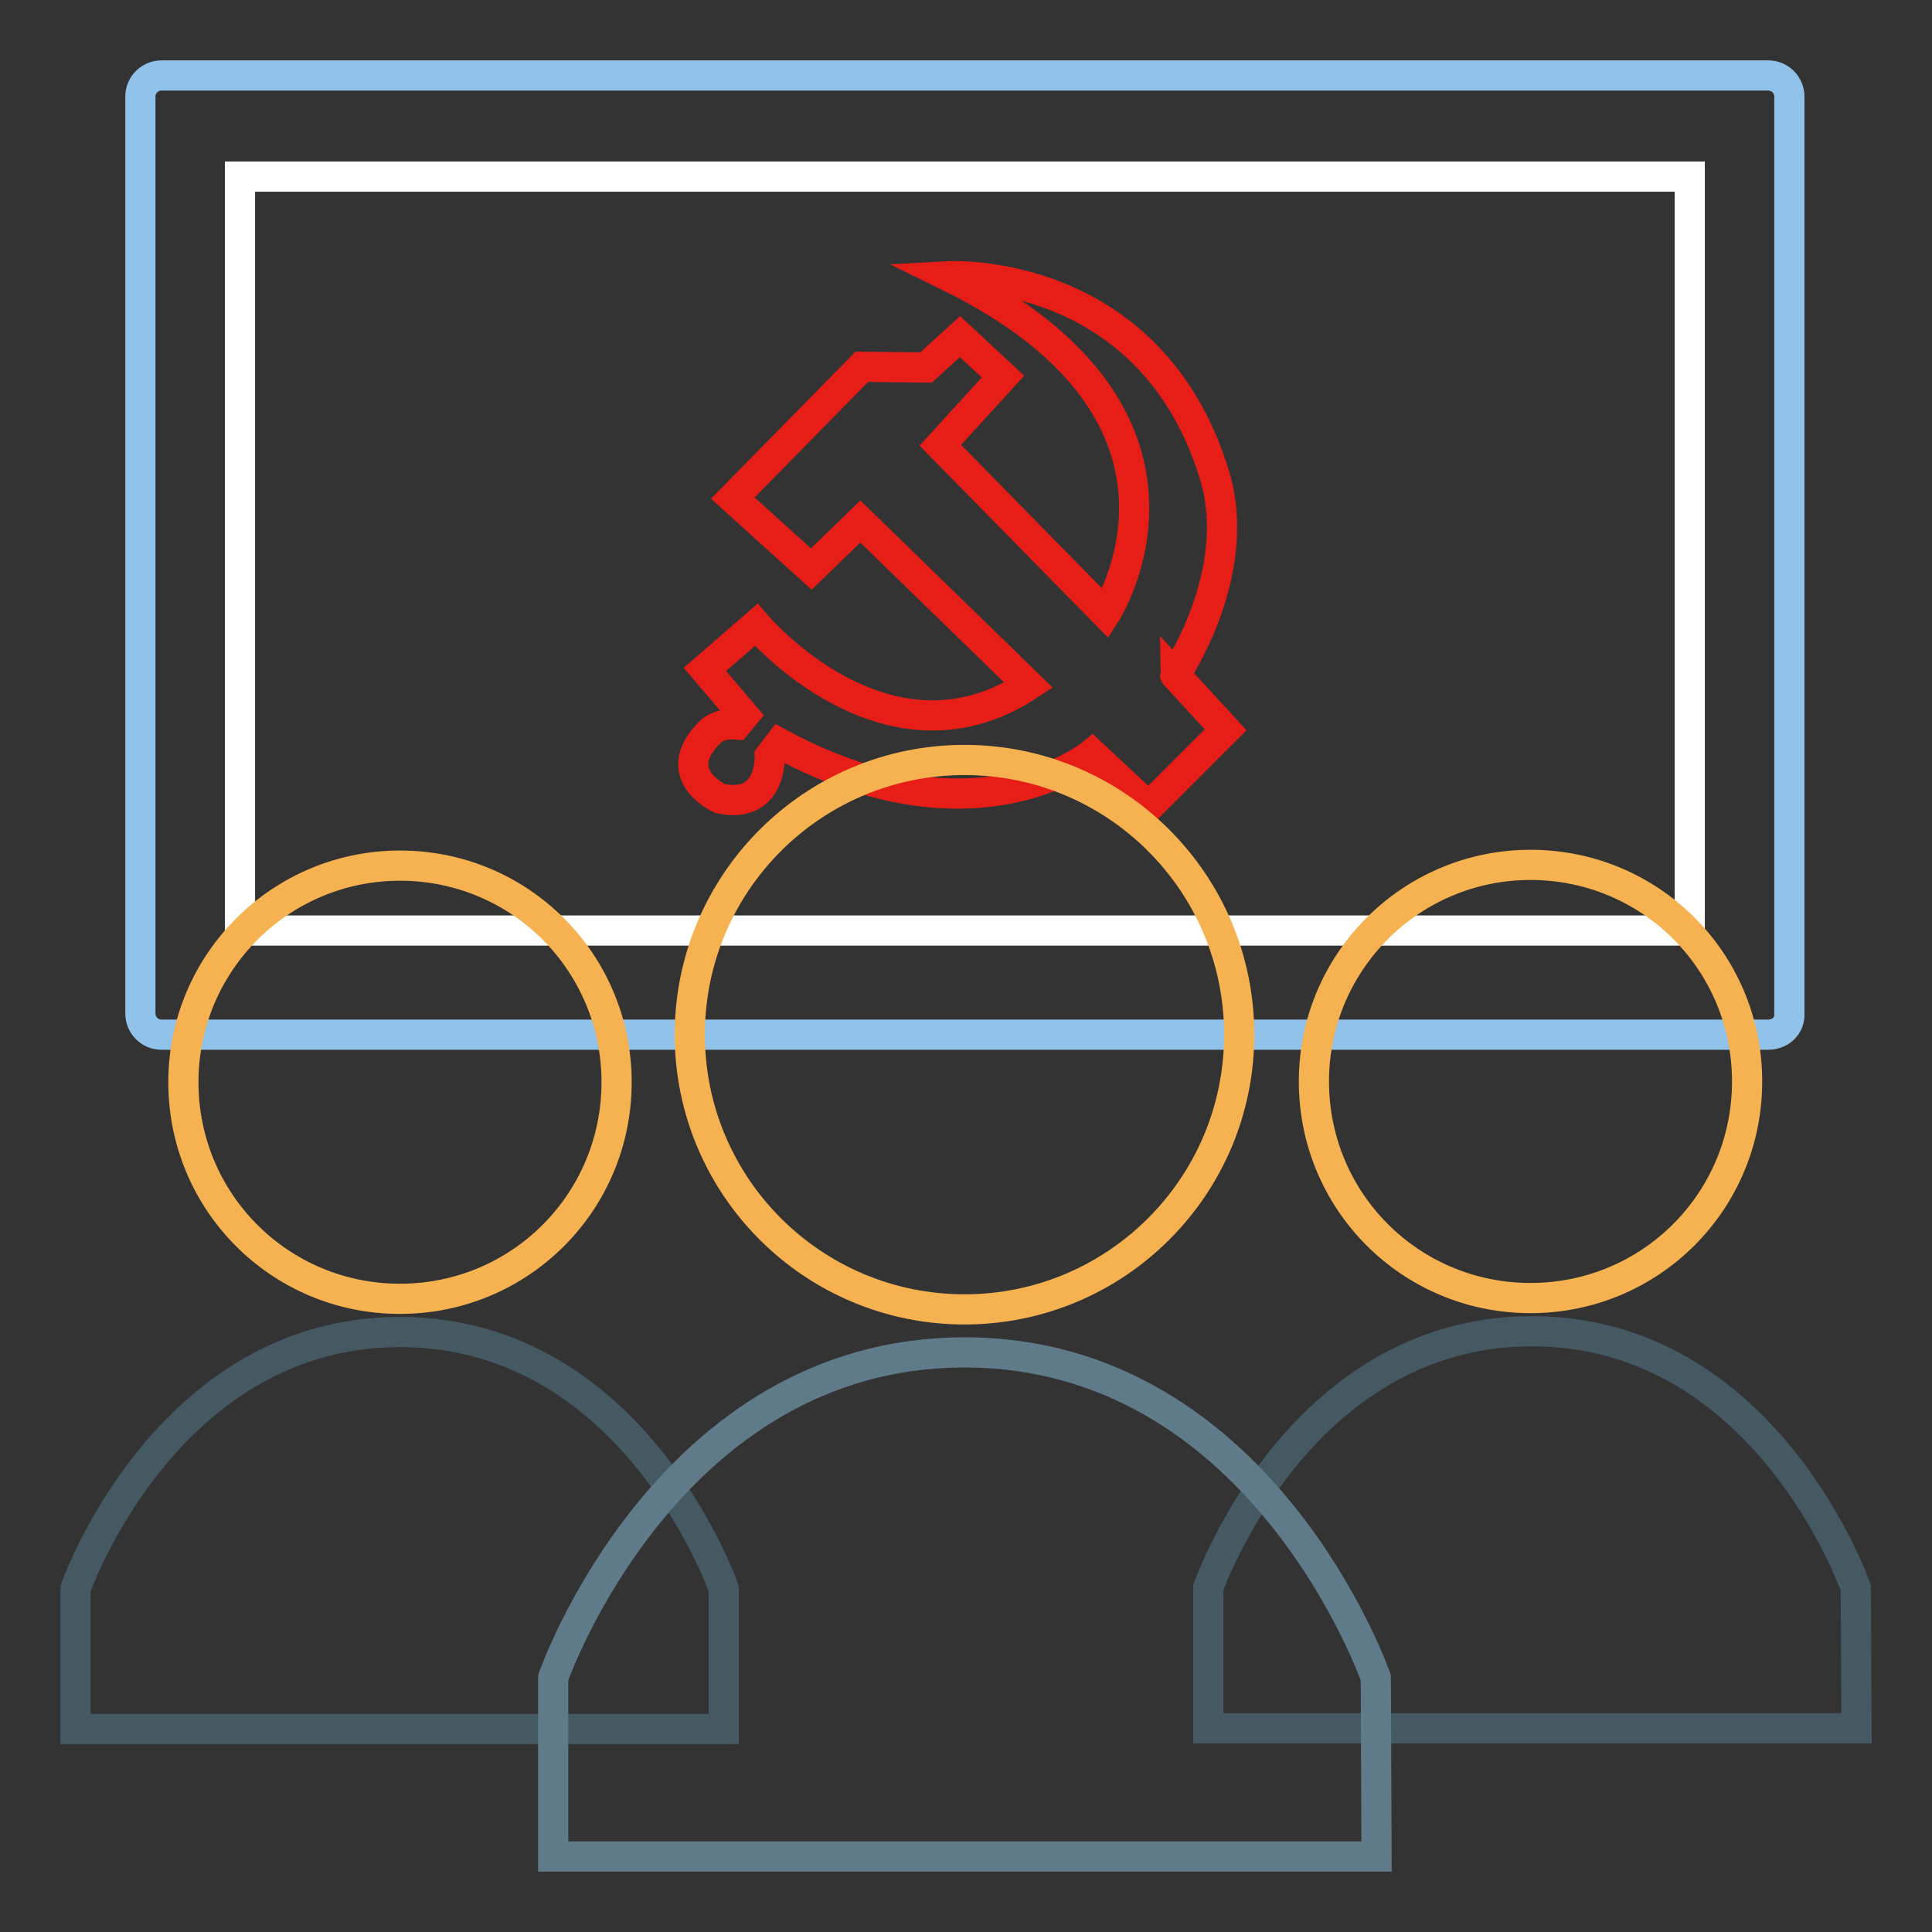
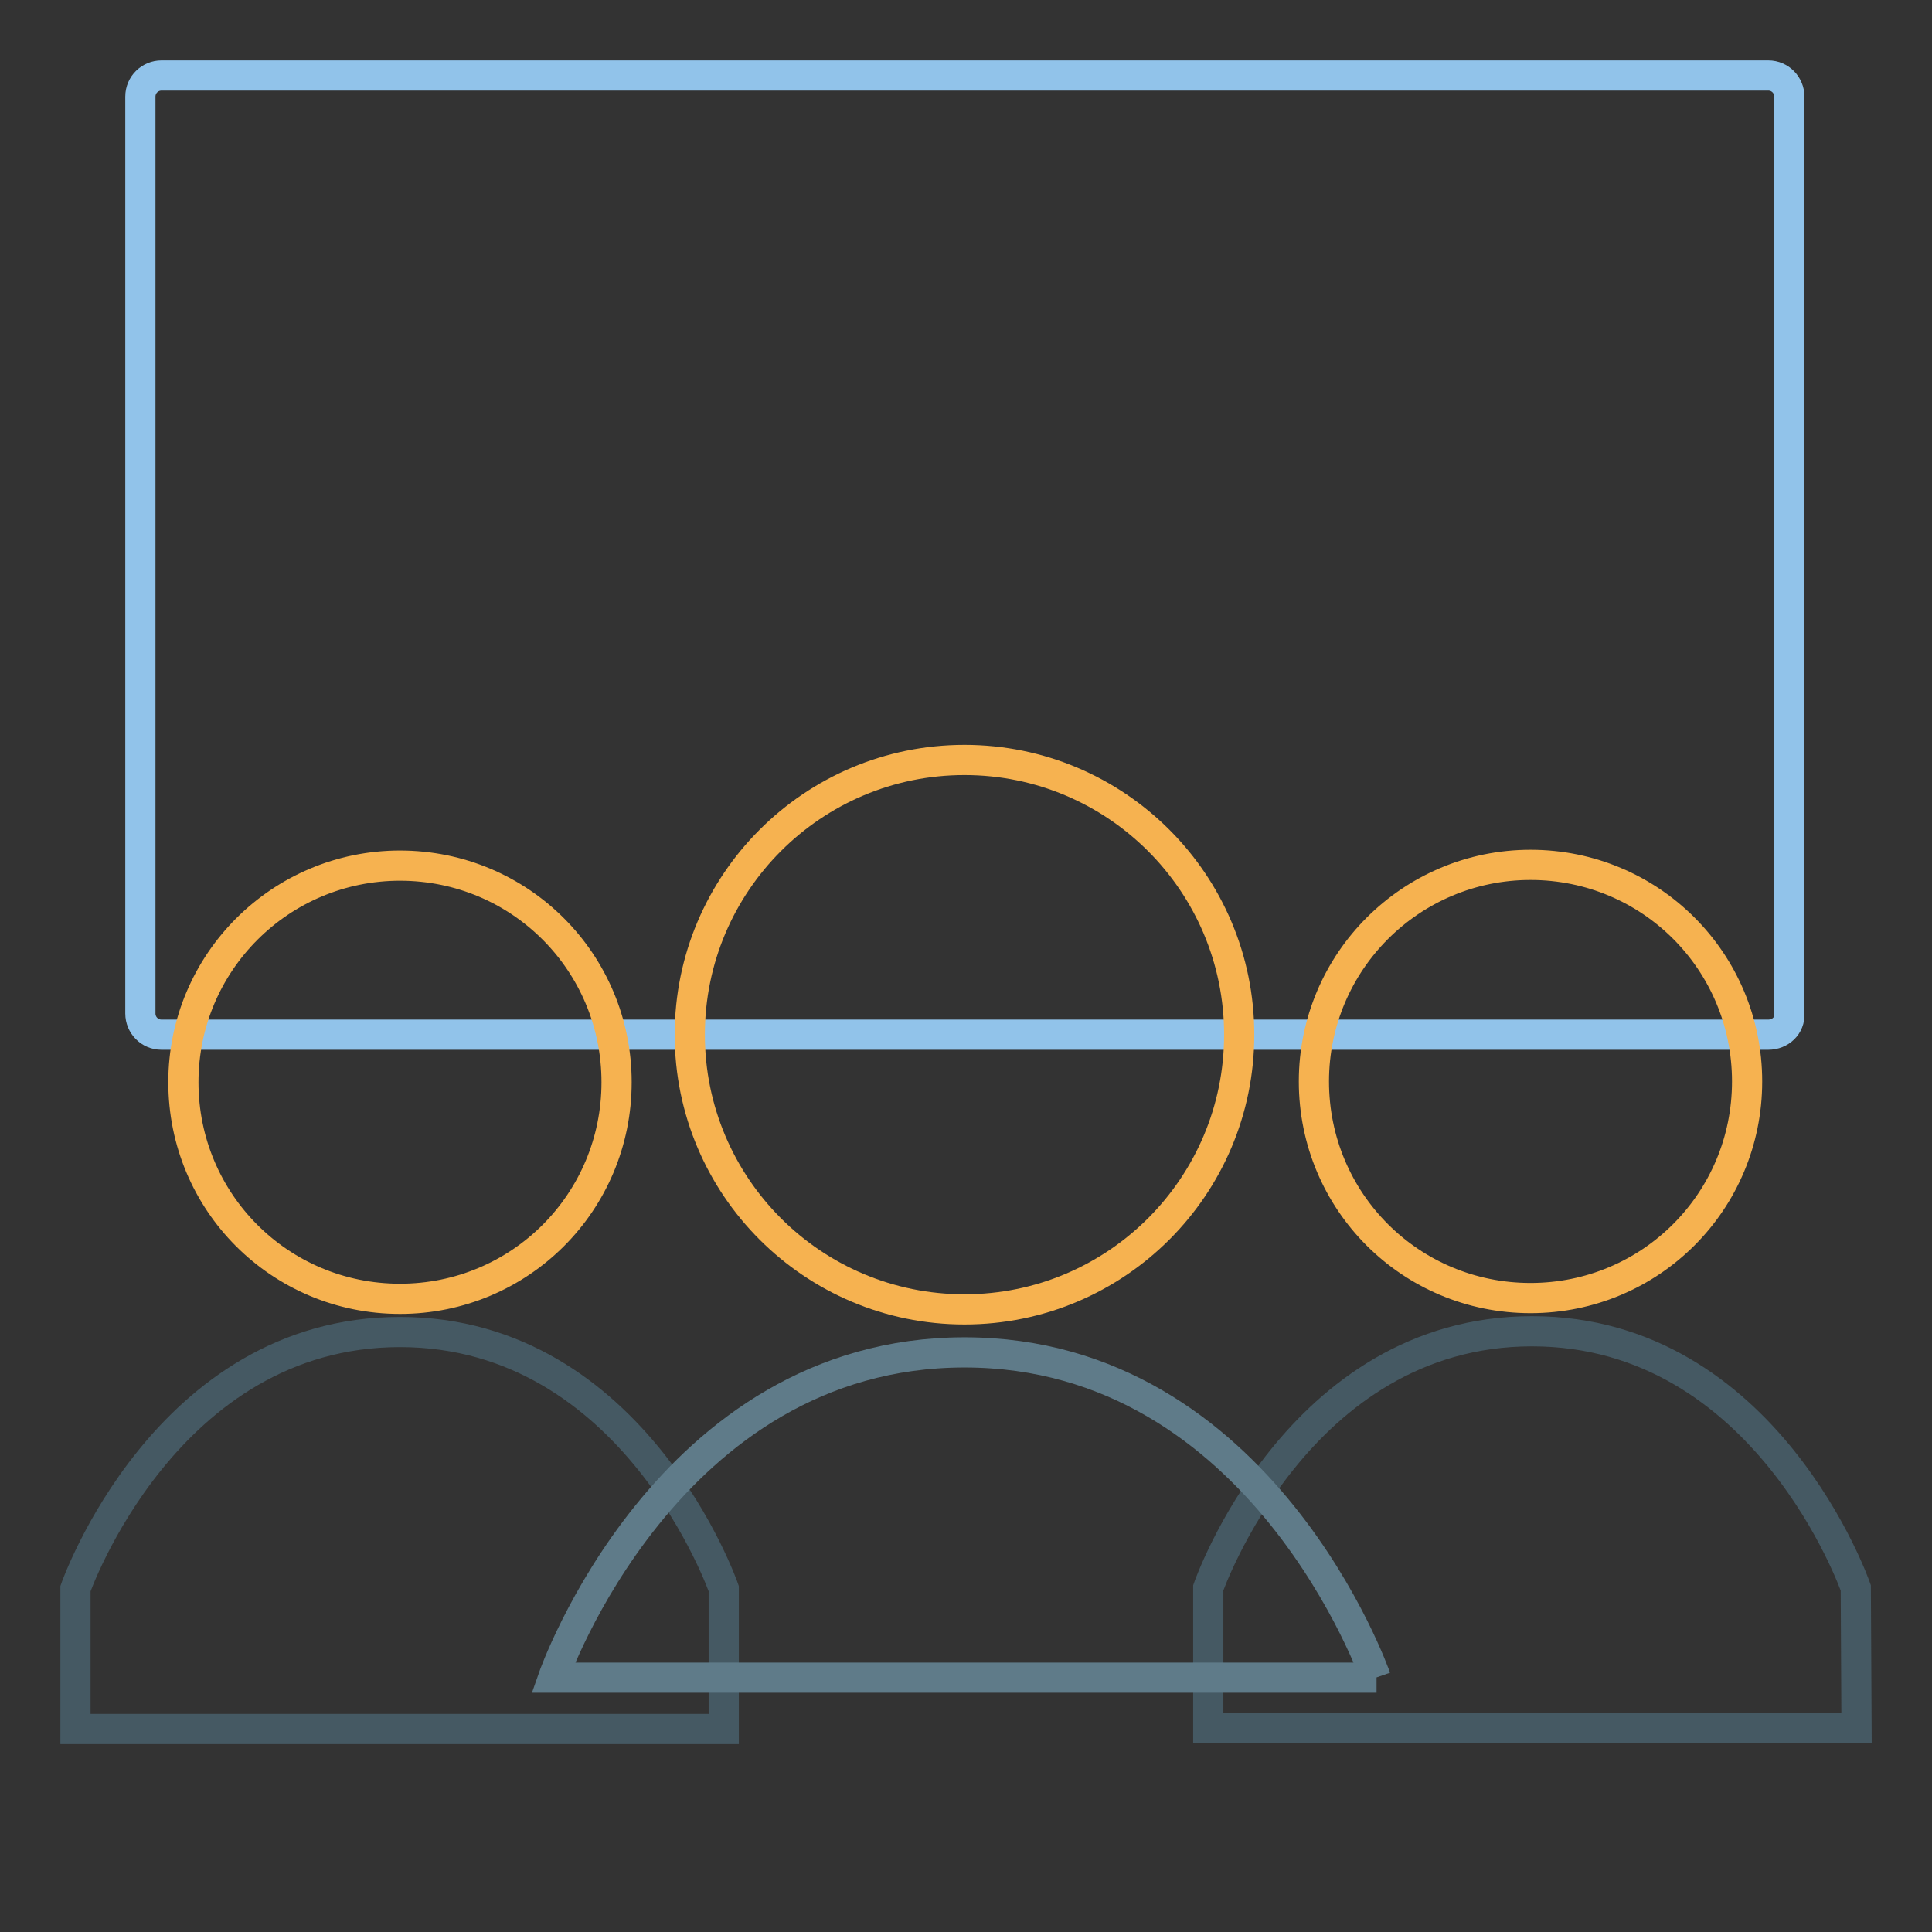
<svg xmlns="http://www.w3.org/2000/svg" version="1.1" x="0px" y="0px" viewBox="0 0 256 256" enable-background="new 0 0 256 256" xml:space="preserve">
  <rect x="0" y="0" width="256" height="256" fill="#333333" stroke="none" />
  <g>
    <path stroke-width="4" fill-opacity="0" stroke="#91c3ea" d="M234.3,137.1H21.4c-1.6,0-2.8-1.3-2.8-2.8V12.8c0-1.6,1.3-2.8,2.8-2.8h212.9c1.6,0,2.8,1.3,2.8,2.8v121.5 C237.2,135.9,235.9,137.1,234.3,137.1z" />
-     <path stroke-width="4" fill-opacity="0" stroke="#ffffff" d="M31.8,23.4h192.1v99.9H31.8V23.4z" />
-     <path stroke-width="4" fill-opacity="0" stroke="#e71e18" d="M161,63.2c-8.4-28.1-35.3-26.6-35.3-26.6c37.7,18.5,20.8,44.7,20.8,44.7l-21.9-22.3l8.3-9.1l-5.7-5.3 l-4.5,4.1l-8.5-0.1L97.1,66l10.4,9.4l6.5-6.3l22.3,21.7c-18.9,12.4-36.1-8-36.1-8l-6.8,5.9l5.2,6.1L97.6,96 c-2.4-0.2-3.4,0.9-3.4,0.9c-5.9,5.7,1.2,8.9,1.2,8.9c6.9,1.5,6.6-5.6,6.6-5.6l1.3-1.7c26,14.1,41.4,1.4,41.4,1.4l7.5,7l10.2-10.2 l-6.7-7.3C155.7,89.5,164.8,76.1,161,63.2L161,63.2z" />
    <path stroke-width="4" fill-opacity="0" stroke="#f6b250" d="M202.8,114.6c15.9,0,28.7,12.8,28.7,28.7c0,15.9-12.8,28.7-28.7,28.7s-28.7-12.8-28.7-28.7 C174.1,127.4,187,114.6,202.8,114.6z M24.3,143.4c0,15.9,12.8,28.7,28.7,28.7c15.9,0,28.7-12.8,28.7-28.7 c0-15.9-12.8-28.7-28.7-28.7C37.2,114.7,24.3,127.5,24.3,143.4L24.3,143.4z" />
    <path stroke-width="4" fill-opacity="0" stroke="#455963" d="M246,229h-85.9v-18.6c0,0,11.8-34,42.9-34s42.9,34,42.9,34L246,229L246,229z M95.9,210.5 c0,0-11.8-34-42.9-34s-43,34-43,34v18.6h85.9V210.5z" />
    <path stroke-width="4" fill-opacity="0" stroke="#f6b250" d="M91.4,137.1c0,20.1,16.3,36.4,36.4,36.4c20.1,0,36.4-16.3,36.4-36.4c0-20.1-16.3-36.4-36.4-36.4 C107.7,100.7,91.4,117,91.4,137.1z" />
-     <path stroke-width="4" fill-opacity="0" stroke="#5f7b89" d="M182.3,222.3c0,0-15-43.1-54.5-43.1c-39.5,0-54.5,43.1-54.5,43.1V246h109.1L182.3,222.3L182.3,222.3z" />
+     <path stroke-width="4" fill-opacity="0" stroke="#5f7b89" d="M182.3,222.3c0,0-15-43.1-54.5-43.1c-39.5,0-54.5,43.1-54.5,43.1h109.1L182.3,222.3L182.3,222.3z" />
  </g>
</svg>